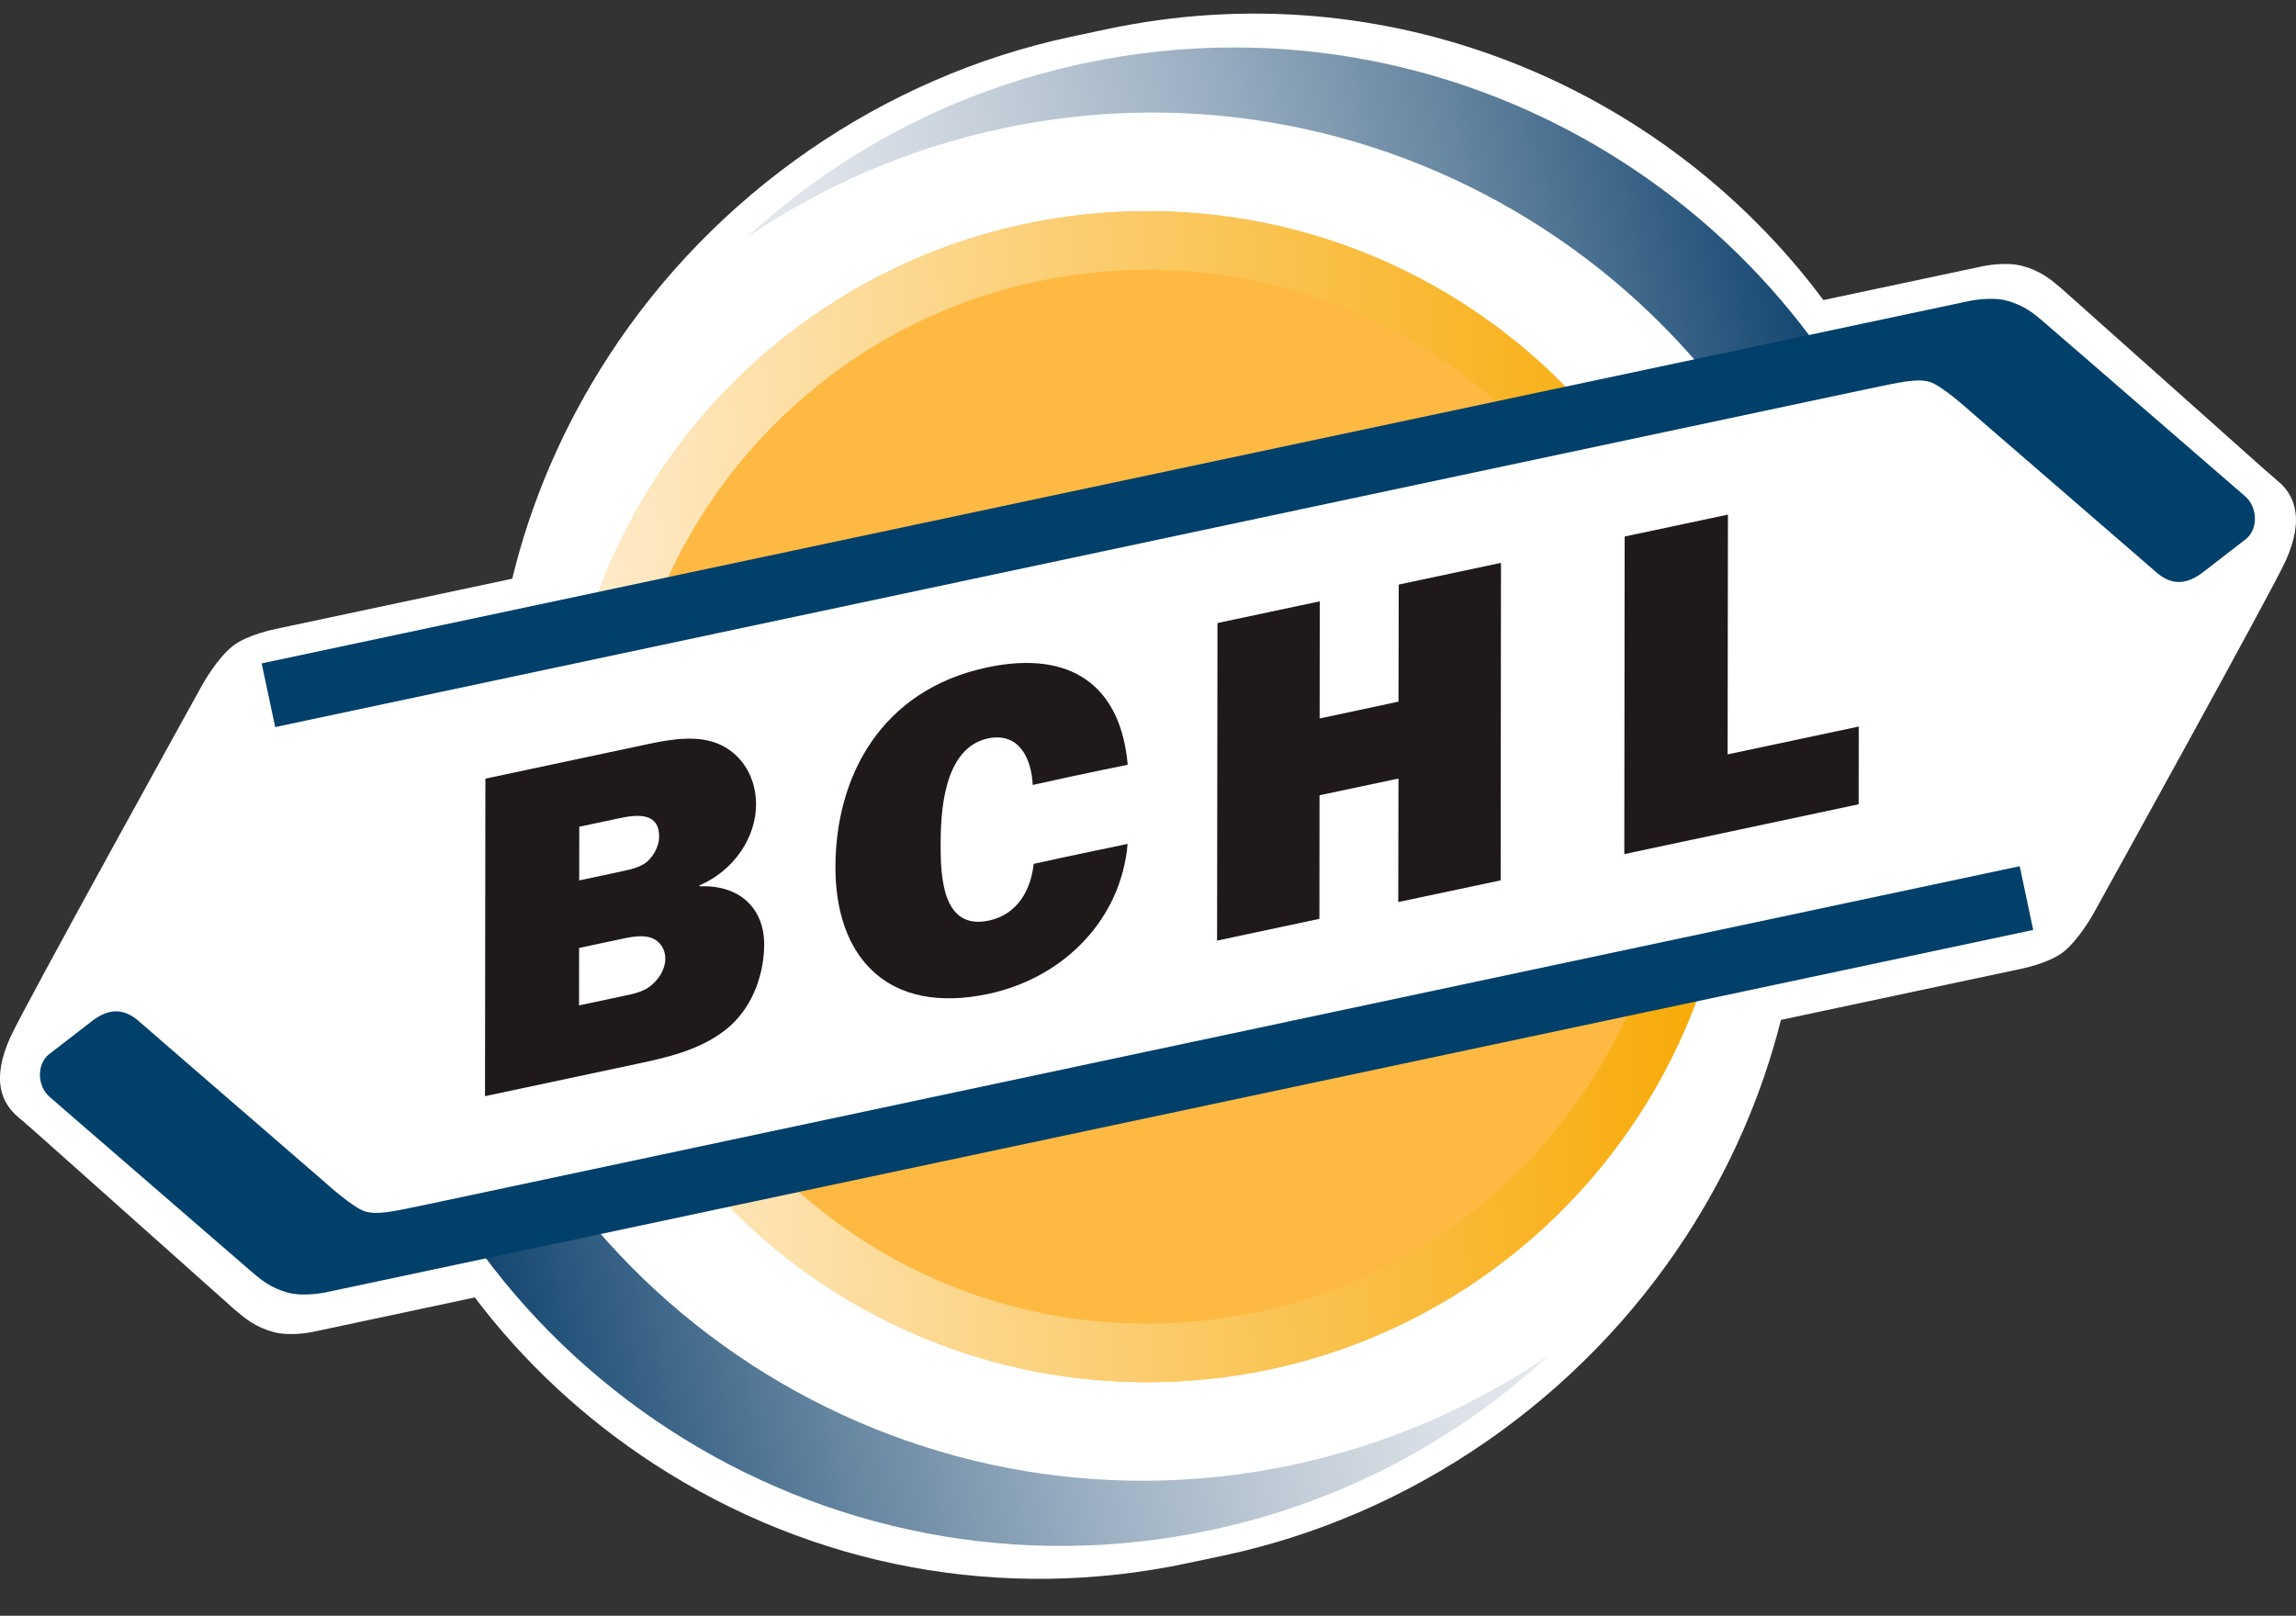
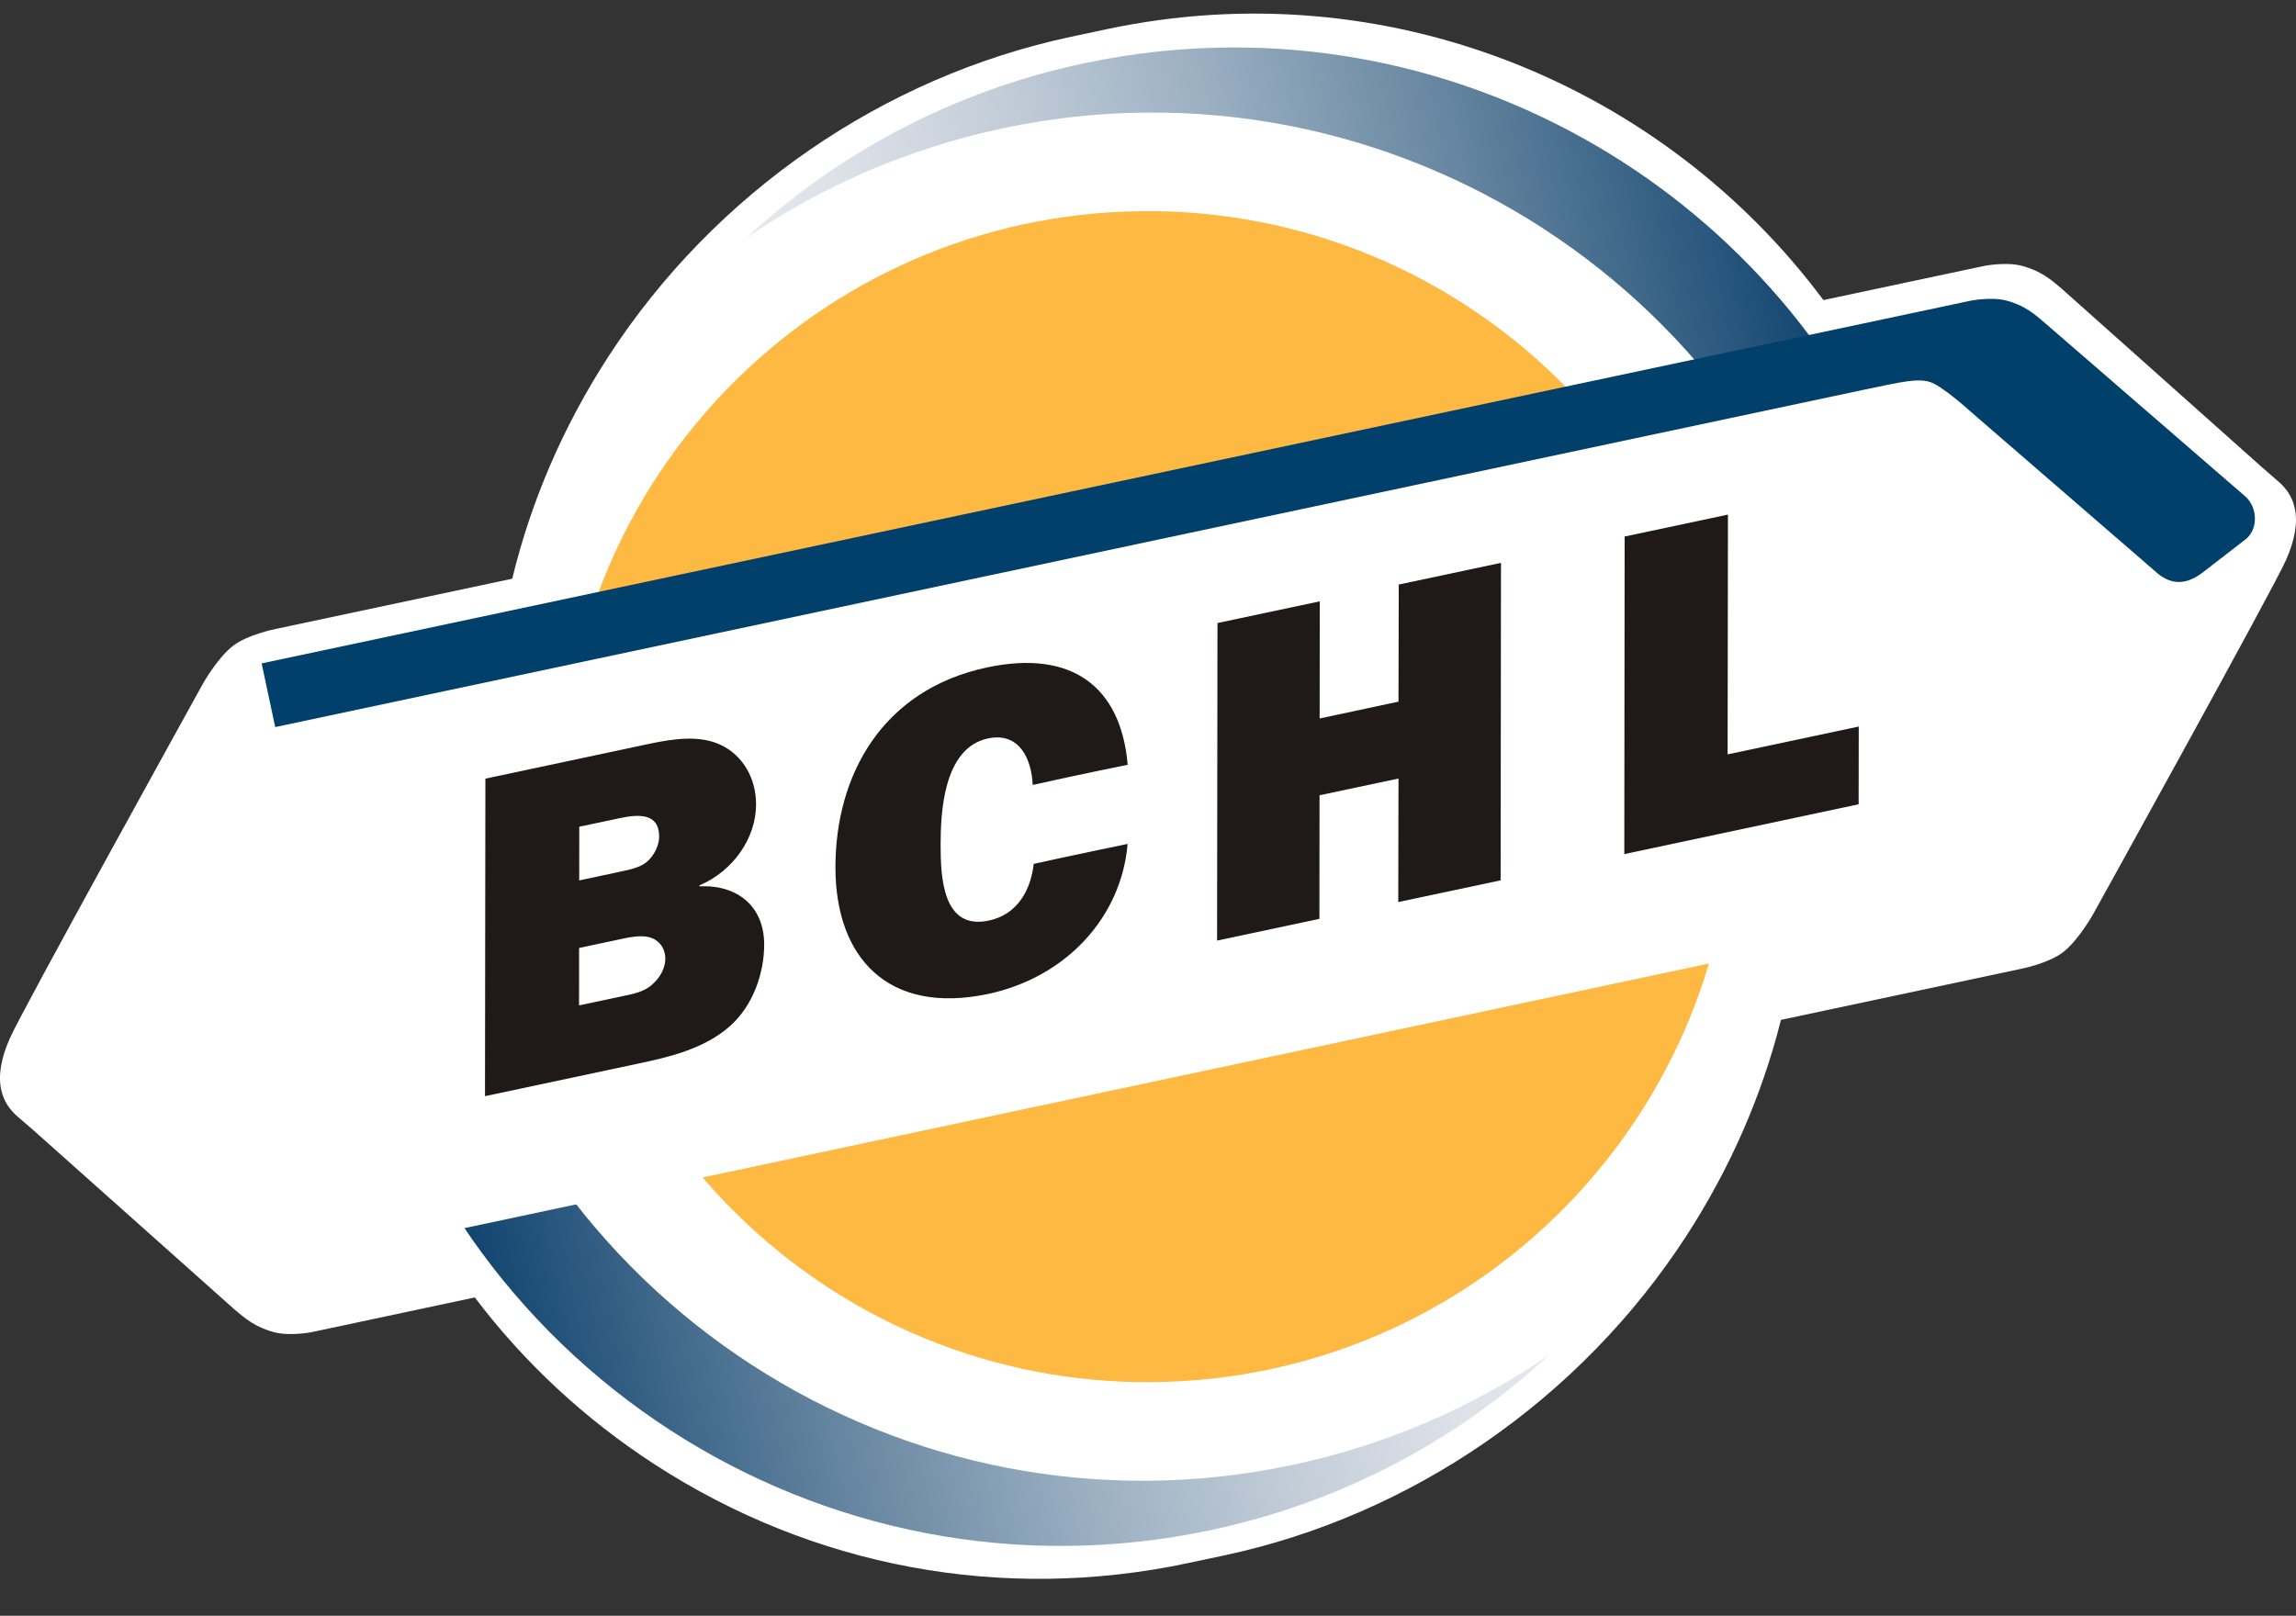
<svg xmlns="http://www.w3.org/2000/svg" xmlns:xlink="http://www.w3.org/1999/xlink" version="1.1" id="Layer_1" x="0px" y="0px" width="186.757px" height="131.456px" viewBox="0 0 186.757 131.456" enable-background="new 0 0 186.757 131.456" xml:space="preserve">
  <rect x="0" y="0" width="186.757" height="131.456" fill="#333333" stroke="none" />
  <path fill="#FFFFFF" d="M185.23,39.094l-1.247-1.085l-16.196-14.441c0-0.005-0.067-0.062-0.067-0.062  c-0.894-0.762-1.732-1.48-3.273-1.88c-1.286-0.338-2.998,0-3.075,0.014l-13.057,2.774C135.271,6.891,112.774-2.458,90.042,2.371  L87.125,2.99C71.833,6.244,58.121,15.708,49.508,28.974c-3.688,5.681-6.314,11.795-7.842,18.109l-19.213,4.083  c-0.085,0.019-2.312,0.457-3.507,1.385c-1.27,0.985-2.441,3.073-2.488,3.159C15.863,56.794,1.841,82.126,0.822,84.43  c-0.737,1.646-0.975,3.045-0.728,4.215c0.186,0.89,0.666,1.646,1.428,2.279l1.251,1.08l16.192,14.436  c0.005,0.01,0.076,0.071,0.076,0.071c0.89,0.756,1.727,1.475,3.269,1.879c1.289,0.338,3.002,0,3.073-0.014l13.238-2.817  c3.991,5.276,8.912,9.873,14.622,13.579c12.913,8.384,28.315,11.239,43.374,8.037l2.917-0.618  c15.295-3.25,29.008-12.719,37.621-25.984c3.587-5.524,6.166-11.462,7.708-17.596l19.441-4.135c0.086-0.014,2.312-0.452,3.511-1.375  c1.266-0.985,2.436-3.079,2.484-3.169c0.6-1.075,14.617-26.407,15.636-28.71c0.733-1.656,0.979-3.05,0.724-4.215  C186.477,40.479,186.001,39.727,185.23,39.094" />
  <path fill="#FEB942" d="M140.942,63.156c0.913,26.293-19.65,48.352-45.946,49.266c-26.289,0.923-48.352-19.651-49.266-45.945  c-0.922-26.293,19.651-48.347,45.945-49.27C117.96,16.293,140.028,36.862,140.942,63.156" />
  <g>
    <defs>
-       <path id="SVGID_1_" d="M50.488,66.311c-0.828-23.662,17.69-43.508,41.348-44.341c23.67-0.828,43.521,17.687,44.348,41.349    c0.829,23.671-17.69,43.522-41.355,44.345c-0.509,0.019-1.018,0.029-1.522,0.029h-0.009    C70.311,107.692,51.297,89.468,50.488,66.311 M91.67,17.207c-26.289,0.923-46.858,22.977-45.945,49.27    c0.924,26.294,22.978,46.868,49.271,45.949c26.296-0.918,46.87-22.977,45.946-49.274c-0.894-25.723-22.04-45.968-47.574-45.968    C92.802,17.183,92.236,17.188,91.67,17.207" />
-     </defs>
+       </defs>
    <clipPath id="SVGID_2_">
      <use xlink:href="#SVGID_1_" overflow="visible" />
    </clipPath>
    <linearGradient id="SVGID_3_" gradientUnits="userSpaceOnUse" x1="-521.274" y1="610.965" x2="-516.404" y2="610.965" gradientTransform="matrix(19.542 -0.682 -0.682 -19.542 10649.397 11650.685)">
      <stop offset="0" style="stop-color:#FFEDD0" />
      <stop offset="1" style="stop-color:#F7A800" />
    </linearGradient>
    <polygon clip-path="url(#SVGID_2_)" fill="url(#SVGID_3_)" points="41.458,17.302 141.741,13.799 145.215,113.226 44.93,116.728     " />
  </g>
  <g>
    <defs>
      <path id="SVGID_4_" d="M88.177,5.149C77.509,7.415,68.15,12.467,60.685,19.372c6.119-4.192,13.146-7.285,20.846-8.926    c31.596-6.713,62.657,13.451,69.366,45.05c1.265,5.943,1.579,11.862,1.046,17.605l6.129-1.309    c1.142-6.971,1.037-14.265-0.524-21.592C151.705,22.702,127.429,3.86,100.393,3.86C96.365,3.86,92.274,4.279,88.177,5.149" />
    </defs>
    <clipPath id="SVGID_5_">
      <use xlink:href="#SVGID_4_" overflow="visible" />
    </clipPath>
    <linearGradient id="SVGID_6_" gradientUnits="userSpaceOnUse" x1="-516.47" y1="616.676" x2="-511.598" y2="616.676" gradientTransform="matrix(17.734 -3.769 -3.769 -17.734 11550.589 9037.134)">
      <stop offset="0" style="stop-color:#E5E8ED" />
      <stop offset="0.092" style="stop-color:#DCE1E8" />
      <stop offset="0.242" style="stop-color:#C4CED9" />
      <stop offset="0.431" style="stop-color:#9CB0C2" />
      <stop offset="0.652" style="stop-color:#6585A0" />
      <stop offset="0.898" style="stop-color:#1F4F77" />
      <stop offset="1" style="stop-color:#003764" />
    </linearGradient>
    <polygon clip-path="url(#SVGID_5_)" fill="url(#SVGID_6_)" points="46.577,6.729 154.959,-16.309 173.326,70.103 64.943,93.141     " />
  </g>
  <g>
    <defs>
      <path id="SVGID_7_" d="M28.425,57.874c-1.185,6.98-0.913,13.994,0.694,21.564c6.714,31.594,37.774,51.763,69.373,45.05    c10.666-2.274,20.03-7.322,27.49-14.227c-6.128,4.192-13.141,7.285-20.85,8.926c-31.592,6.709-62.652-13.456-69.366-45.044    c-1.308-6.176-1.508-11.891-0.843-17.652L28.425,57.874z" />
    </defs>
    <clipPath id="SVGID_8_">
      <use xlink:href="#SVGID_7_" overflow="visible" />
    </clipPath>
    <linearGradient id="SVGID_9_" gradientUnits="userSpaceOnUse" x1="-491.5" y1="555.49" x2="-486.629" y2="555.49" gradientTransform="matrix(-17.734 3.769 3.769 17.734 -10689.948 -7914.056)">
      <stop offset="0" style="stop-color:#E5E8ED" />
      <stop offset="0.092" style="stop-color:#DCE1E8" />
      <stop offset="0.242" style="stop-color:#C4CED9" />
      <stop offset="0.431" style="stop-color:#9CB0C2" />
      <stop offset="0.652" style="stop-color:#6585A0" />
      <stop offset="0.898" style="stop-color:#1F4F77" />
      <stop offset="1" style="stop-color:#003764" />
    </linearGradient>
    <polygon clip-path="url(#SVGID_8_)" fill="url(#SVGID_9_)" points="141.181,127.971 31.507,151.281 12.047,59.716 121.719,36.406     " />
  </g>
  <rect x="26.355" y="42.014" transform="matrix(0.978 -0.208 0.208 0.978 -11.436 20.82)" fill="#FFFFFF" width="133.959" height="45.604" />
  <path fill="#1F191A" d="M39.482,63.351l13.27-2.822c2.061-0.437,4.159-0.732,5.862,0.072c1.822,0.856,2.888,2.736,2.884,4.844  c0,2.712-1.828,5.4-4.602,6.589v0.077c3.131-0.143,5.268,1.666,5.263,4.749c-0.004,2.227-0.836,4.886-2.778,6.618  c-2.103,1.875-5.035,2.542-7.489,3.06l-12.442,2.646L39.482,63.351z M50.711,81.032c0.828-0.176,1.742-0.338,2.418-1.004  c0.594-0.543,0.988-1.304,0.988-2.022c0-0.866-0.514-1.546-1.308-1.756c-0.709-0.19-1.66,0.014-2.417,0.176l-3.288,0.7l-0.004,4.673  L50.711,81.032z M50.483,70.911c0.79-0.171,1.742-0.337,2.336-0.984c0.52-0.566,0.795-1.261,0.795-1.865  c0-1.917-1.661-1.832-3.246-1.489l-3.25,0.69l-0.004,4.368L50.483,70.911z" />
  <path fill="#1F191A" d="M91.721,68.661c-0.522,6.058-5.085,10.868-11.343,12.205c-8.165,1.727-12.433-2.974-12.423-10.316  c0.004-7.456,3.773-14.432,12.337-16.249c6.933-1.475,10.887,1.599,11.435,7.922c0,0-4.126,0.828-7.728,1.642  c-0.081-2.051-1.051-4.33-3.636-3.787c-3.687,0.785-3.848,6.204-3.854,8.655c0,2.598,0.153,6.966,3.911,6.167  c2.403-0.504,3.437-2.574,3.66-4.615C87.087,69.613,91.721,68.661,91.721,68.661" />
  <polygon fill="#1F191A" points="122.062,71.625 113.735,73.39 113.754,63.341 107.331,64.702 107.321,74.756 98.997,76.526   99.03,50.689 107.35,48.925 107.34,58.455 113.754,57.085 113.774,47.559 122.09,45.793 " />
  <polygon fill="#1F191A" points="151.182,65.435 132.121,69.489 132.149,43.652 140.551,41.868 140.524,61.376 151.191,59.111 " />
-   <path fill="#00406B" d="M13.298,84.824l-2.017-1.751c-0.995-0.856-2.179-1.208-3.711-0.066l-3.574,2.76  c-0.999,0.785-1.013,2.564,0.053,3.487L6.062,91l14.231,12.319c0.899,0.776,1.694,1.476,3.192,1.865  c1.228,0.319,2.917-0.019,2.917-0.019L165.38,75.66l-1.095-5.186c0,0-104.662,22.23-129.362,27.479  c-3.04,0.642-4.177,0.885-5.158,0.628c-0.985-0.243-3.321-2.375-3.321-2.375L13.298,84.824z" />
  <path fill="#00406B" d="M173.374,44.809l2.017,1.751c0.99,0.856,2.169,1.208,3.711,0.067l3.568-2.76  c0.999-0.78,1.008-2.564-0.048-3.488l-2.017-1.746l-14.227-12.318c-0.904-0.776-1.694-1.475-3.197-1.866  c-1.228-0.318-2.913,0.02-2.913,0.02L21.282,53.973l1.104,5.182c0,0,104.653-22.225,129.356-27.474  c3.046-0.642,4.178-0.885,5.158-0.628c0.98,0.243,3.322,2.375,3.322,2.375L173.374,44.809z" />
</svg>